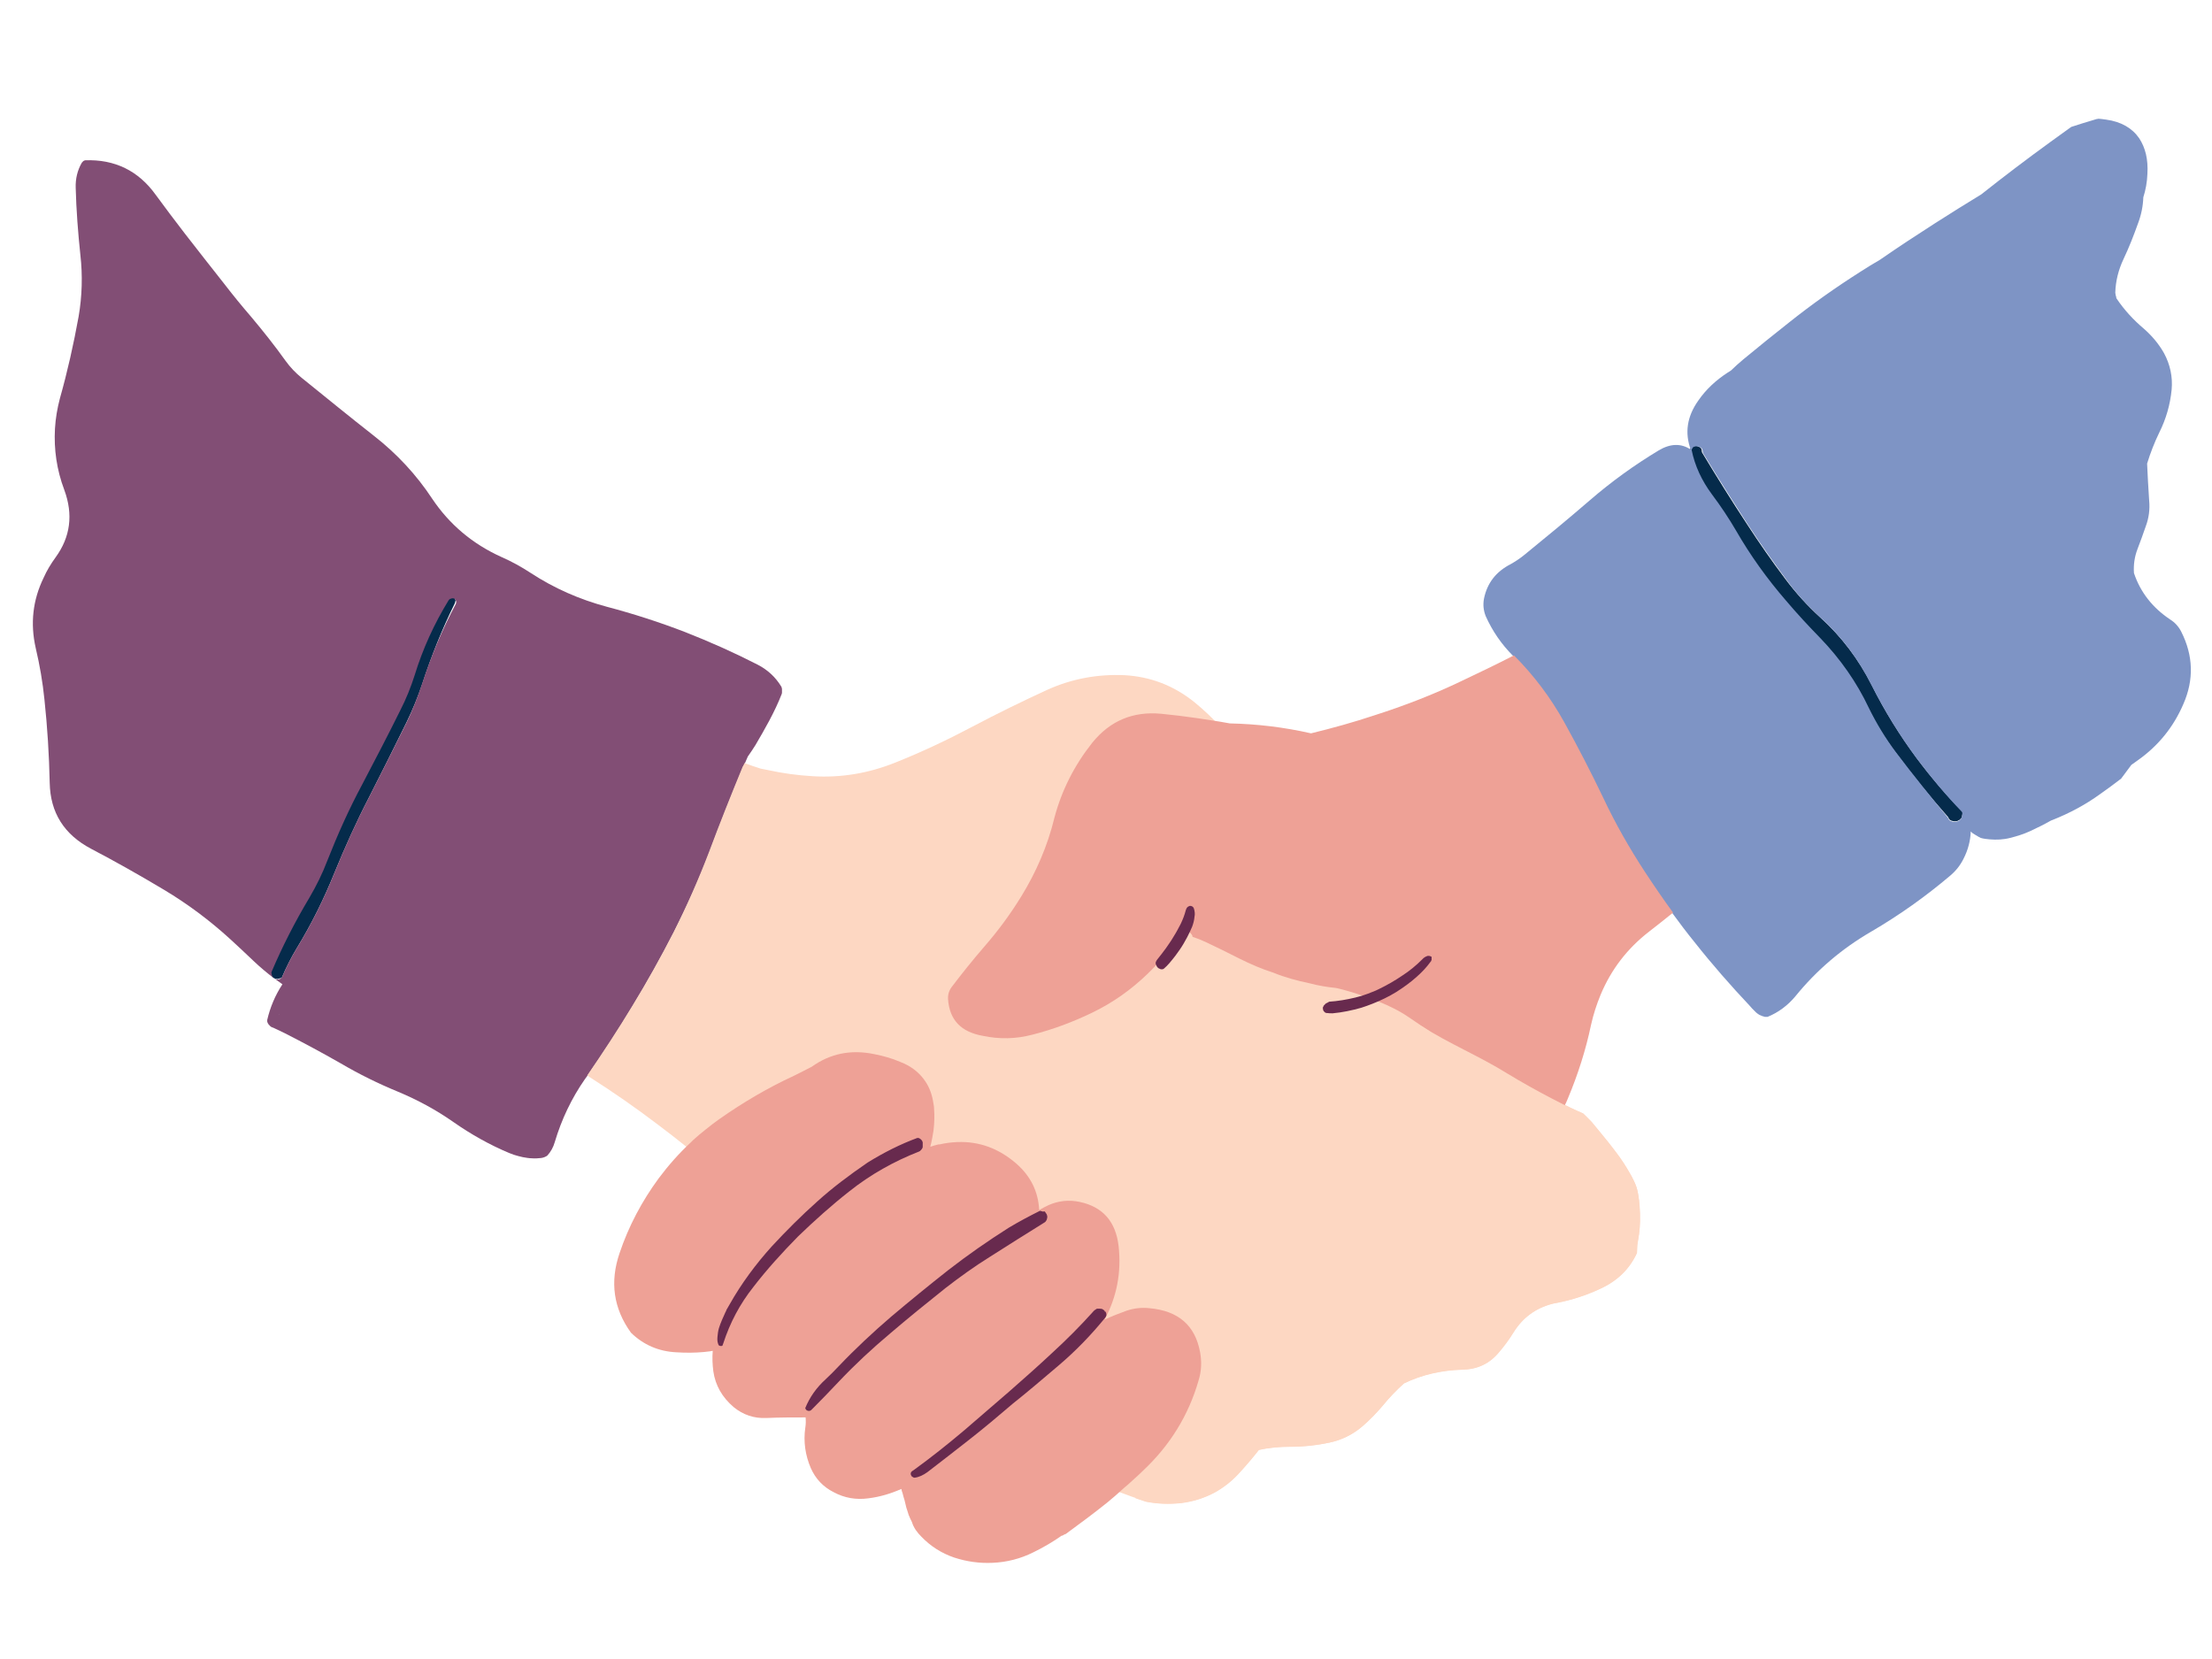
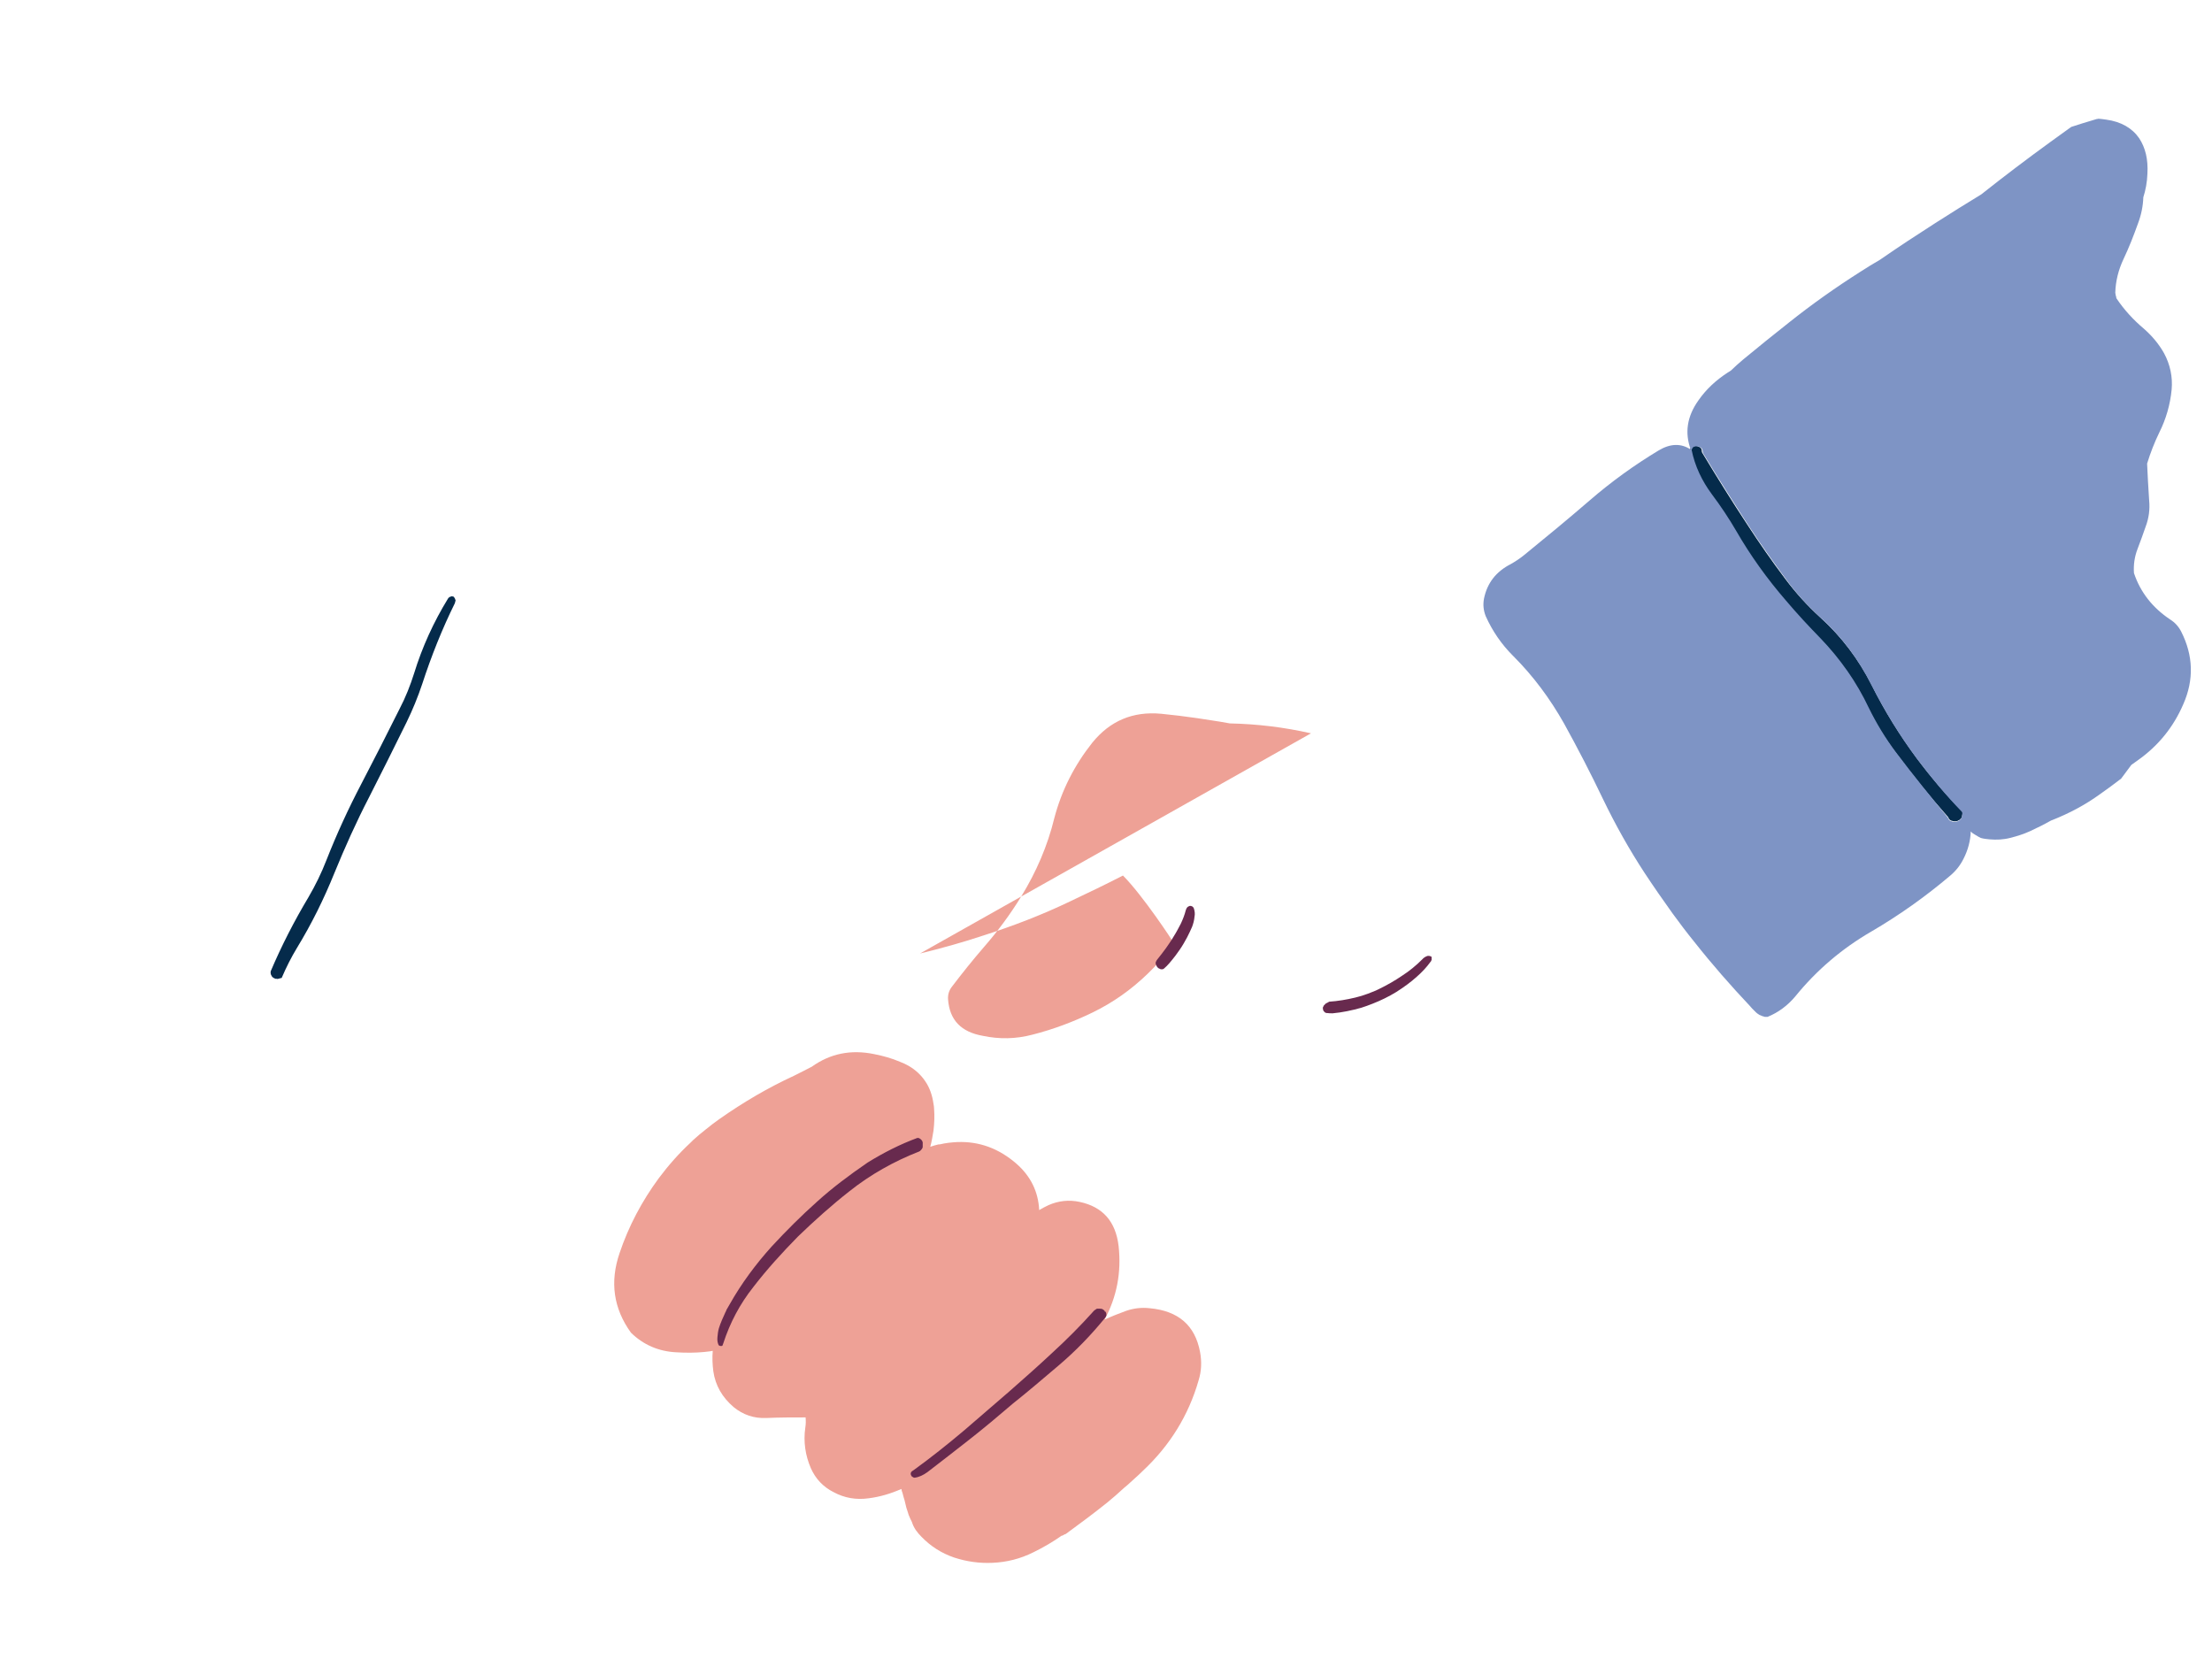
<svg xmlns="http://www.w3.org/2000/svg" enable-background="new 0 0 1000 750" viewBox="0 0 1000 750">
  <path d="m-9.8 29c3.6-8.8 7.5-17.5 11.9-26 4.3-8.5 8.6-17 12.8-25.6 2.1-4.3 3.9-8.7 5.4-13.2 3.1-9.5 6.8-18.8 11.2-27.7 0 0 0-.1 0-.2 0 0 .1-.1.1-.2v-.1s0-.1.1-.2v-.1-.2s-.1-.1-.1-.1 0-.1 0-.2-.1-.1-.1-.2c0 0-.1-.1-.1-.2 0 0-.1-.1-.1-.1 0-.1-.1-.1-.1-.2 0 0-.1-.1-.1-.1s-.1-.1-.1-.1-.1 0-.2 0-.1-.1-.2-.1-.1 0-.2 0h.1-.1-.1s-.1 0-.1.1h-.2c-.1 0-.1 0-.1 0s-.1 0-.1.1c0 0-.1 0-.1.1h-.1c-.2.1-.4.3-.5.5-4.9 8-8.8 16.5-11.6 25.6-1.3 4.1-2.9 8.2-5 12.2-4.4 8.8-8.7 17.3-13.1 25.7s-8.4 17.1-11.9 26c-1.7 4.4-3.8 8.7-6.2 12.8-4.9 8.2-9.2 16.6-12.9 25.3v.2c0 .1-.1.2-.1.2s0 .1.1.2v.2.2c0 .1.1.1.1.2s.1.1.1.2.1.1.1.2l.1.2c.1 0 .1.1.1.1.1.1.1.1.2.2.1 0 .1.1.1.1.1 0 .1.1.2.1s.1.1.2.1.1.1.2.1.1.1.2.1h.2.2c.1 0 .1 0 .2.1.1 0 .1-.1.2-.1h.2.2c.1 0 .1-.1.2-.1s.1-.1.2-.1c.4 0 .4 0 .5-.1.1 0 .1-.1.1-.1 1.5-3.5 3.2-6.9 5.2-10.2 5-8.2 9.2-16.7 12.8-25.6z" fill="#052b4b" transform="matrix(1.32 0 0 1.32 164.098 356.424)" />
-   <path d="m-109.8-170.7c-.1 0-.2.1-.3.1-.1.1-.2.1-.2.1-.1.1-.2.1-.2.2-.1.1-.2.1-.2.2-.1.1-.1.1-.2.2-1.5 2.6-2.2 5.5-2.1 8.6.2 7.7.8 15.4 1.6 23 .8 7 .6 14.1-.6 21.1-1.7 9.4-3.8 18.8-6.4 28-.9 3.4-1.5 6.9-1.7 10.4-.4 7.1.6 14.1 3.2 21 3.1 8.4 2.1 16.1-3 23.1-1.6 2.2-3 4.5-4.1 7-3.7 7.6-4.6 15.6-2.7 24 1.4 5.9 2.4 11.8 3 17.7 1 9.4 1.6 18.9 1.8 28.5.2 10.2 4.9 17.7 14.2 22.6 8.4 4.4 16.7 9.1 24.9 14s15.8 10.6 22.8 17c2.6 2.4 5.2 4.8 7.8 7.3 2.3 2.2 4.7 4.2 7.2 6.1 0-.1-.1-.1-.2-.2-.1 0-.1-.1-.2-.2 0-.1-.1-.1-.1-.1l-.1-.2c-.1-.1-.1-.1-.1-.2s-.1-.1-.1-.2-.1-.1-.1-.2 0-.2 0-.2v-.2c0-.1-.1-.2-.1-.2 0-.1 0-.2.1-.2 0-.1 0-.2 0-.2 3.7-8.7 8-17.1 12.9-25.3 2.4-4.1 4.5-8.3 6.2-12.8 3.5-8.9 7.4-17.6 11.9-26 4.4-8.4 8.8-16.8 13-25.3 2.1-4.1 3.7-8.1 5-12.2 2.8-9.1 6.7-17.6 11.6-25.6.1-.2.3-.3.5-.5h.1.1s.1-.1.1-.1h.1.1s.1-.1.1-.1h.2.1.1-.1.2c.1 0 .1 0 .2.1h.1c.1 0 .1 0 .2.1.1 0 .1.1.1.1s.1.1.1.2c0 0 .1.1.1.1 0 .1.1.1.1.2 0 0 0 .1.1.1v.1.1.2.1.1.1c0 .1 0 .1-.1.2v.1c-4.7 8.8-8.5 18-11.6 27.5-1.5 4.5-3.2 8.9-5.3 13.2-4.2 8.5-8.5 17-12.8 25.5-4.4 8.5-8.3 17.1-11.9 26s-7.8 17.4-12.8 25.6c-2 3.3-3.7 6.7-5.2 10.2 0 .1-.1.1-.1.1-.1.1-.1.1-.2.2-.1 0-.1.1-.2.1s-.1.1-.2.1-.1.1-.2.1-.2 0-.2 0c-.1 0-.1 0-.2.1-.1 0-.2-.1-.2-.1h-.2c-.1 0-.1 0-.2 0s-.2-.1-.2-.1c-.1 0-.1-.1-.2-.1s-.1-.1-.2-.1-.1-.1-.2-.1c1 .7 1.9 1.4 2.9 2.1-2.5 3.8-4.2 7.9-5.2 12.2v.1.2.2.1l.1.2v.2s.1.1.1.1.1.1.1.2c0 0 .1.1.1.1 0 .1.1.1.1.2s.1.1.1.1c.1 0 .1.1.2.2.1 0 .1.1.1.1s.1.1.2.2c.1 0 .1.1.1.1.1 0 .1.1.2.1s.1.1.2.1c0 0 .1.1.2.1h-.1.1s.1 0 .1 0c1 .5 2.4 1.1 4 1.9 6.5 3.3 13 6.8 19.3 10.4 6.3 3.7 12.8 6.9 19.6 9.7 6.7 2.8 13 6.2 19 10.4s12.4 7.8 19.1 10.6c.6.2 1.1.4 1.6.6 1 .3 2 .6 3 .8 1.1.2 2.2.4 3.2.4 1 .1 2.1 0 3.1-.1.8-.1 1.5-.4 2.1-.8 1.2-1.3 2.1-2.9 2.6-4.7 2.3-7.7 5.7-14.9 10.3-21.5.3-.4.5-.7.8-1.1 5.4-7.8 10.6-15.7 15.5-23.9 5-8.2 9.7-16.6 14.1-25.2 4.5-8.9 8.6-18 12.2-27.4 3.7-9.9 7.6-19.7 11.6-29.4h.1c0-.1 0-.1.1-.2v-.1c0-.1.1-.1.1-.2.1-.2.2-.5.3-.7.3-.8.7-1.5 1-2.3.9-1.3 1.8-2.6 2.6-3.9 1.6-2.7 3.2-5.5 4.7-8.3 1.6-3 3.1-6.1 4.3-9.2 0-.1.1-.3.1-.4s0-.3 0-.4v-.3-.4c0-.1 0-.2 0-.3s-.1-.2-.1-.4c0-.1-.1-.2-.1-.3-2-3.3-4.7-5.8-8.2-7.6-8-4.1-16.3-7.8-24.7-11.1-8.8-3.4-17.8-6.3-26.9-8.7-9.3-2.5-18-6.3-26.1-11.6-3.2-2.1-6.5-3.9-9.9-5.4-10-4.5-17.9-11.2-23.8-20-5.4-8.2-12.1-15.4-19.9-21.5-8.3-6.5-16.5-13.2-24.8-19.9-2.1-1.7-3.9-3.6-5.5-5.8-3.7-5.2-7.7-10.2-11.8-15.1-3.2-3.7-6.3-7.5-9.3-11.4-4.5-5.7-8.9-11.3-13.4-17.1-3.4-4.4-6.7-8.8-10-13.3-5.9-8.2-14-12.2-24.2-11.8zm66.3 292.5s.1.1 0 0c.1.1.2.1.2.1h-.1s-.1 0-.1-.1h-.1z" fill="#824e75" transform="matrix(1.32 0 0 1.32 183.381 297.805)" />
-   <path d="m-22.8-136.8c-8.7 4-17.3 8.2-25.8 12.7s-17.2 8.6-26.2 12.2c-9.2 3.7-18.6 5.3-28.4 4.7-5.2-.3-10.3-1-15.3-2.1-.8-.2-1.7-.3-2.5-.5-1.9-.6-3.7-1.2-5.5-1.9-.1.2-.2.4-.3.6 0 0 0 .1-.1.2 0 0 0 .1-.1.1v.2h-.1c-4 9.7-7.9 19.5-11.6 29.4-3.6 9.4-7.6 18.5-12.1 27.4-4.4 8.6-9.1 17-14.1 25.2-4.9 8.1-10.1 16-15.5 23.9.3.2.6.3.9.6 8 5.1 15.8 10.5 23.4 16.3 3.3 2.5 6.7 5.1 9.9 7.7.3-.3 53.3 86.4 157.1 121.3 4 .8 8 .9 12 .5 4.1-.5 8-1.7 11.7-3.7 3-1.7 5.7-3.8 8-6.3 2.4-2.6 4.8-5.4 7-8.2 3.5-.8 7.1-1.1 10.8-1.1 4.6 0 9.1-.5 13.5-1.4 4.1-.9 7.8-2.7 11-5.4 2.6-2.2 5-4.7 7.2-7.3 2.2-2.7 4.6-5.2 7.2-7.6 6.2-3 12.9-4.5 20-4.7 5.1-.1 9.2-2 12.4-5.8 1.9-2.2 3.6-4.6 5.2-7.1 3.1-4.9 7.4-8.1 13-9.6.6-.2 1.3-.3 1.9-.4 5.1-1 10-2.6 14.7-4.8 5.9-2.7 10.1-6.8 12.6-12.3 0-1 .1-1.9.1-2.6l.6-3.8c.4-2.8.5-6 .2-9.6-.2-2.5-.5-4.6-1-6.3-.5-1.5-1.3-3.2-2.4-5-1.3-2.3-2.9-4.8-4.9-7.4-1.2-1.6-3-3.9-5.5-6.9l-2.6-3.2c-1-1.1-2-2-2.9-2.9-.5-.2-.9-.4-1.3-.6-.2-.1-.3-.2-.5-.2-.9-.4-1.9-.9-2.8-1.3-.7-.4-1.4-.7-2.2-1.1-1.3-.7-2.6-1.3-3.8-2-5.2-2.7-10.4-5.6-15.5-8.7-10.8-6.6-21.6-13.4-32.2-20.4-4.1-2.7-8.2-5.5-12.1-8.4-3.2.9-12.8-.5-12.8-.5s0-.1.1-.2v-.1s0-.1.1-.1c-3-.2-5.9-.7-8.9-1.4-4.2-.8-8.3-1.8-12.3-3s-6.1-3.5-7.9-9.9c-1.1-4 9.7-31.9-11.9-74.2-2.8-3.2-5.9-6.1-9.2-8.8-7-5.6-14.9-8.7-23.9-9.2-9.2-.4-18 1.2-26.4 5z" fill="#fdd7c2" transform="matrix(1.32 0 0 1.32 503.591 492.406)" />
  <path d="m15.3 17.4c-4.5-8.8-10.3-16.5-17.6-23.1-4.4-4-8.4-8.4-12-13.2-4.6-6.1-8.9-12.3-13-18.6-5.4-8.2-10.5-16.4-15.5-24.7 0-.1-.1-.2-.1-.4 0-.1 0-.1 0-.2s0-.1 0-.2-.1-.1-.1-.2 0-.1 0-.2c0 0-.1-.1-.1-.2 0 0-.1-.1-.2-.1 0-.1-.1-.1-.1-.2 0 0-.1-.1-.2-.1 0 0-.1-.1-.2-.1 0 0-.1-.1-.2-.1s-.1 0-.2-.1c-.1 0-.1 0-.2-.1 0 0-.1 0-.2 0s-.1-.1-.2-.1-.1 0-.2 0-.1 0-.2 0-.1 0-.2 0-.1 0-.2 0-.1.1-.2.1c0 0-.1 0-.2 0 0 0-.1.1-.2.1 0 0-.1.1-.1.1-.1.1-.1.1-.2.2 0 0-.1.1-.1.2 0 0-.1.1-.1.1 0 .1-.1.1-.1.2s-.1.1-.1.2c1.1 5.5 3.5 10.6 7 15.3 3 4.1 5.8 8.2 8.3 12.5 4.9 8.5 10.6 16.4 17 23.8 3.8 4.5 7.8 8.8 11.9 13 6.8 7 12.3 14.9 16.6 23.7 2.6 5.4 5.7 10.4 9.3 15.2 5.8 7.8 11.9 15.3 18.3 22.5.1.1.1.2.1.3.1.1.1.2.2.3 0 .1.1.1.2.2 0 .1.1.1.2.2.1 0 .1.1.2.1.1.1.2.1.3.1s.2.1.3.1.2.1.3.1h.3.2.3.2c.1 0 .2-.1.3-.1s.1 0 .2-.1c.1 0 .1-.1.2-.1s.1-.1.2-.1.1-.1.2-.1c.1-.1.1-.1.2-.2s.1-.1.2-.2.1-.1.2-.2c0-.1.1-.1.1-.2s.1-.2.1-.3 0-.2.1-.3c0-.1 0-.2 0-.3s.1-.2.1-.3 0-.2 0-.3 0-.2 0-.3-.1-.2-.1-.3c-5.5-5.6-10.7-11.7-15.5-18.1-5.9-8-11.1-16.3-15.5-25.2z" fill="#052b4b" transform="matrix(1.32 0 0 1.32 825.967 286.674)" />
  <path d="m33.2-118c-6.4 4.1-12.8 8.3-19 12.6-2.3 1.3-4.5 2.7-6.7 4.1-8.5 5.4-16.7 11.2-24.6 17.5-5.2 4.1-10.4 8.3-15.6 12.6-1.4 1.2-2.8 2.4-4.1 3.7-.3.2-.7.5-1.1.7-4 2.6-7.4 5.7-10.1 9.6-3.9 5.5-4.7 11.1-2.6 16.8-3.3-2.2-7-2.1-11 .3-8.3 5-16.2 10.7-23.6 17.1-7.3 6.3-14.8 12.5-22.3 18.6-1.7 1.4-3.3 2.4-4.7 3.2-5.1 2.6-8.1 6.5-9.2 11.8-.4 2.1-.2 4.1.6 6.1 2.3 5.1 5.4 9.6 9.3 13.5.1.1.1.1.2.2 6.8 6.8 12.5 14.5 17.3 23 4.7 8.5 9.2 17.2 13.4 26 4.2 8.7 8.9 17.1 14.2 25.2 3.1 4.7 6.3 9.3 9.6 13.9 2.4 3.3 4.9 6.6 7.5 9.8 6 7.6 12.4 14.9 19 21.9.2.3.5.5.7.8l.7.7.7.7c.2.2.5.4.8.6.2.2.5.3.8.4s.5.3.8.3c.1 0 .2.1.3.1s.2.1.3.1h.3.3.3c3.7-1.5 6.9-3.9 9.5-7 7.3-9 16-16.4 26-22.2 9.6-5.6 18.6-12 27.1-19.2 1.9-1.6 3.4-3.5 4.5-5.7 1.6-3.1 2.4-6.3 2.5-9.4.1 0 .1.1.2.2.3.3.7.6 1.1.8.3.2.7.4 1 .6s.7.4 1.1.6c1 .3 2 .4 3.1.5 2.3.2 4.7.1 7-.5 2.4-.6 4.6-1.3 6.8-2.3 2.4-1.1 4.8-2.3 7.1-3.6.1-.1.3-.1.5-.2 5.8-2.3 11.3-5.2 16.4-8.9 2.4-1.7 4.9-3.5 7.2-5.3l3.5-4.7c.7-.5 1.4-1 2.1-1.5 7.1-5 12.3-11.4 15.7-19.3 3.7-8.4 3.4-16.7-.7-24.8-.9-1.8-2.2-3.2-3.8-4.2-6-4-10.2-9.3-12.4-15.9-.2-2.8.2-5.6 1.2-8.2s1.9-5.1 2.8-7.7c1.1-2.9 1.5-5.9 1.2-9-.3-4.2-.5-8.4-.7-12.6 1.1-3.6 2.5-7.2 4.2-10.7 2.3-4.6 3.7-9.5 4.2-14.6.4-4.4-.5-8.6-2.6-12.5-1.8-3.2-4.1-5.9-6.8-8.3-3.7-3.1-6.9-6.6-9.5-10.5 0-.1-.1-.3-.1-.5 0-.1-.1-.3-.1-.4-.1-.1-.1-.3-.1-.5 0-.1-.1-.3-.1-.5.1-4 1.1-7.9 2.8-11.5 1.9-4 3.5-8.1 5-12.3 1.1-2.9 1.7-5.9 1.8-8.9.8-2.5 1.3-5.2 1.4-8 .3-5-.7-9-2.8-12.2-2.4-3.5-6.2-5.7-11.3-6.4-.9-.1-1.9-.3-2.8-.3-.2.1-.4.1-.5.1-3.7 1.1-6.6 2-8.7 2.7-2.4 1.7-4.8 3.5-7.2 5.2-8 5.8-15.9 11.8-23.6 17.9-5.3 3.2-10.5 6.5-15.7 9.8zm-39.4 135.1c7.3 6.6 13.1 14.4 17.5 23.2 4.5 8.8 9.6 17.2 15.5 25.1 4.8 6.4 10 12.6 15.5 18.3 0 .1.1.2.1.3v.3.3c0 .1 0 .2-.1.3v.3c0 .1-.1.2-.1.3s-.1.2-.1.3-.1.1-.1.2-.1.1-.2.2c0 .1-.1.1-.2.2 0 .1-.1.1-.2.2s-.1.1-.2.1c-.1.1-.1.1-.2.1s-.1.1-.2.1c-.1.1-.1.1-.2.1s-.2.1-.3.1-.1 0-.2 0-.2 0-.3 0-.1 0-.2 0-.2 0-.3 0-.2 0-.3-.1c-.1 0-.2-.1-.3-.1s-.2 0-.3-.1c-.1 0-.1-.1-.2-.1-.1-.1-.2-.1-.2-.2-.1-.1-.2-.1-.2-.2-.1-.1-.1-.2-.2-.3 0-.1-.1-.2-.1-.3-5.9-7.2-12-14.7-17.8-22.4-3.6-4.8-6.7-9.9-9.3-15.2-4.2-8.9-9.8-16.8-16.5-23.8-4.1-4.2-8.1-8.5-11.9-13-6.4-7.4-12.1-15.3-17-23.8-2.5-4.3-5.3-8.5-8.3-12.5-3.5-4.7-5.9-9.8-7-15.3 0-.1.1-.1.1-.2 0 0 0-.1.1-.2 0-.1.1-.1.1-.2s.1-.1.1-.2c0 0 .1-.1.2-.1 0 0 .1-.1.1-.1.1 0 .1-.1.2-.1h.2c.1 0 .1-.1.2-.1h.2.2.2.2s.1 0 .2.1h.2c.1 0 .1.1.2.1 0 0 .1.1.2.1s.1.1.2.1.1.1.2.1.1.1.1.1.1.1.1.2c.1 0 .1.1.1.1 0 .1.1.1.1.2v.2c0 .1.1.1.1.2v.2.2c0 .1.1.3.1.4 5 8.3 10.2 16.5 15.5 24.7 4.1 6.3 8.5 12.5 13 18.6 3.3 4.6 7.3 9 11.7 13z" fill="#7e94c5" transform="matrix(1.32 0 0 1.32 831.14 256.57)" />
-   <path d="m-136 140.1c-.1 0-.1 0-.2 0 0 .1.1.1.2 0zm148.2-253.7c-9.2-2.1-18.5-3.2-27.8-3.4l-3.4-.6c-2.6-.4-5.2-.8-7.8-1.2-4.1-.6-8.2-1.1-12.3-1.5-9.7-.9-17.5 2.4-23.6 9.9-6.1 7.7-10.5 16.3-13 25.8-2.3 9.5-6.2 18.5-11.3 26.8-3.8 6.2-8.1 12-12.9 17.5-3.8 4.4-7.4 8.9-10.9 13.5-1 1.3-1.4 2.7-1.3 4.3.5 7.1 4.5 11.2 11.9 12.5 5.7 1.2 11.3 1.1 17-.4 7.1-1.8 14-4.4 20.6-7.6 7-3.4 13.2-7.8 18.8-13.2 3-2.9 5.8-6 8.4-9.3v-.1c0-.1 0-.1 0-.2s0-.2 0-.3 0-.1.1-.2c0-.1 0-.1.1-.2 0-.1.1-.1.1-.2s.1-.1.2-.2c1-1.3 2-2.7 2.8-4.2.9-1.4 4.1 1.5 3.7 2.2 1.6.5 3.1 1.1 4.6 1.8 3.8 1.8 7.7 3.7 11.4 5.6 3.8 1.9 7.7 3.6 11.8 4.9 3.9 1.6 8 2.7 12.3 3.6 3 .8 6 1.3 9 1.6 0-.1 16 3.7 25.1 10.1 10.7 7.3 21.5 14.5 32.4 21.5 5.1 3.3 10.3 6.3 15.5 9.2 1.3.7 2.6 1.4 3.9 2.1 1-1.6 1.9-3.3 2.6-5.1 3.4-8.1 6.1-16.5 7.9-25.1.8-3.6 1.9-7 3.3-10.4 3.6-8.6 9.1-15.8 16.6-21.6 2.7-2.1 5.5-4.3 8.2-6.5-3.3-4.5-6.5-9.2-9.6-13.9-5.3-8.1-10.1-16.5-14.2-25.2-4.2-8.8-8.7-17.5-13.4-26s-10.5-16.2-17.3-23c-6 3.1-12.1 6-18.2 8.9-9.6 4.6-19.5 8.4-29.5 11.6-7.2 2.4-14.4 4.4-21.8 6.2z" fill="#eea196" transform="matrix(1.32 0 0 1.32 576.568 481.477)" />
+   <path d="m-136 140.1c-.1 0-.1 0-.2 0 0 .1.1.1.2 0zm148.2-253.7c-9.2-2.1-18.5-3.2-27.8-3.4l-3.4-.6c-2.6-.4-5.2-.8-7.8-1.2-4.1-.6-8.2-1.1-12.3-1.5-9.7-.9-17.5 2.4-23.6 9.9-6.1 7.7-10.5 16.3-13 25.8-2.3 9.5-6.2 18.5-11.3 26.8-3.8 6.2-8.1 12-12.9 17.5-3.8 4.4-7.4 8.9-10.9 13.5-1 1.3-1.4 2.7-1.3 4.3.5 7.1 4.5 11.2 11.9 12.5 5.7 1.2 11.3 1.1 17-.4 7.1-1.8 14-4.4 20.6-7.6 7-3.4 13.2-7.8 18.8-13.2 3-2.9 5.8-6 8.4-9.3v-.1c0-.1 0-.1 0-.2s0-.2 0-.3 0-.1.1-.2c0-.1 0-.1.1-.2 0-.1.1-.1.1-.2s.1-.1.2-.2s-10.5-16.2-17.3-23c-6 3.1-12.1 6-18.2 8.9-9.6 4.6-19.5 8.4-29.5 11.6-7.2 2.4-14.4 4.4-21.8 6.2z" fill="#eea196" transform="matrix(1.32 0 0 1.32 576.568 481.477)" />
  <path d="m-34.2-17.7c0-.1-.1-.1-.1-.2s-.1-.1-.1-.2c-.1 0-.1-.1-.1-.1s-.1-.1-.1-.1c-.1 0-.1-.1-.1-.1-.1 0-.1 0-.2-.1-.1 0-.1 0-.1 0-.1 0-.1-.1-.2-.1s-.1 0-.2 0h-.1c-.1 0-.1 0-.2 0 0 0-.1.1-.2.1s-.1.1-.2.1c0 0-.1.1-.2.1 0 0-.1.1-.1.1-.3.3-.5.7-.6 1.1-.4 1.6-1 3.1-1.7 4.6-.8 1.5-1.5 2.9-2.4 4.3-.8 1.4-1.8 2.8-2.7 4.1s-2 2.6-3 3.9c-.1.2-.2.2-.2.3s-.1.1-.1.2-.1.1-.1.2-.1.1-.1.2v.2.2.1.1c0 .1.1.1.1.2s.1.1.1.2.1.1.1.2 0 .1.1.2c0 .1.1.1.1.2 0 0 .1.1.1.1.1.1.1.1.2.2 0 0 .1.1.1.1.1 0 .1.1.2.1s.1.1.2.1.1 0 .2.1c.1 0 .1 0 .2.1h.2.2.3c.1 0 .1-.1.2-.1s.1-.1.2-.1c.7-.6 1.3-1.2 1.9-1.9.7-.8 1.4-1.7 2.1-2.6.5-.7 1-1.4 1.5-2.1.9-1.3 1.7-2.7 2.5-4.2.6-1.2 1.2-2.4 1.7-3.6.4-1.1.7-2.2.8-3.4.2-.9.1-1.8-.2-2.8zm81.1 16.4c-.1 0-.1-.1-.1-.1-.1 0-.1 0-.2 0l-.2-.1h-.1-.1-.2-.1c-.7.2-1.4.6-1.9 1.2-2.1 2.1-4.4 4-6.9 5.6-2.5 1.7-5.1 3.2-7.8 4.5-.8.4-1.6.8-2.5 1.1-1.9.8-3.8 1.4-5.8 1.9-2.9.7-5.9 1.2-8.9 1.4-.1 0-.1.1-.1.1-.1 0-.1 0-.2.1 0 0-.1 0-.2.1-.1 0-.1 0-.1.1h-.1s-.1.1-.2.1l-.2.1s-.1.1-.1.1c-.1 0-.1.1-.1.1l-.1.1s-.1.1-.1.1-.1.1-.1.1-.1.1-.1.1 0 .1-.1.1c0 0-.1.1-.1.1v.1c0 .1-.1.1-.1.2 0 0 0 .1-.1.1v.1.1s-.1.1-.1.1v.1c0 .1.1.1.1.1v.5s0 .1.1.1v.1c0 .1.1.1.1.1v.1c0 .1.1.1.1.1s0 .1.1.1l.1.1s0 .1.1.1c0 0 .1.1.1.1s.1.1.1.1h.2s.1.1.1.1h.2.1c.6.1 1.3.1 1.9.1 3.3-.3 6.6-1 9.8-1.9 1.3-.4 2.6-.9 3.9-1.4 2.8-1.1 5.5-2.4 8.1-4 2.5-1.6 4.9-3.3 7.1-5.3 1.8-1.6 3.3-3.2 4.6-5 0-.1.1-.1.1-.1.1-.1.2-.3.2-.4 0-.1.1-.1.1-.2v-.1c0-.1 0-.1 0-.2v-.2-.1c0-.1 0-.1 0-.2 0 0 0-.1 0-.2 0 0-.1-.1-.1-.1s-.1-.1-.1-.1c0 .1 0 .1-.1 0z" fill="#682a4e" transform="matrix(1.32 0 0 1.32 584.89 434.099)" />
-   <path d="m86.2-20.2c-.2-2.5-.5-4.6-1-6.3-.5-1.5-1.3-3.2-2.4-5.1-1.3-2.3-2.9-4.8-4.9-7.4-1.2-1.6-3-3.9-5.5-6.9l-2.6-3.1c-1-1.1-2-2-2.9-2.9-.5-.2-.9-.4-1.3-.6-.2-.1-.3-.1-.5-.2-.9-.4-1.9-.9-2.8-1.3-.7-.4-1.5-.7-2.1-1-1.3-.7-2.6-1.3-3.9-2-5.2-2.7-10.4-5.6-15.5-8.7-9.3-5.8-20.1-10.3-29.3-16.2l-53.2 28.7-44.8 133c1.2.4 2.4.8 3.6 1.2 4 .8 8 .9 12 .5 4.1-.5 8-1.7 11.7-3.7 3-1.7 5.7-3.8 8-6.3 2.4-2.6 4.8-5.4 7-8.2 3.5-.8 7.1-1.1 10.8-1.1 4.6 0 9.1-.5 13.6-1.5 4.1-.9 7.7-2.7 10.9-5.4 2.6-2.2 5-4.7 7.2-7.3 2.2-2.7 4.6-5.2 7.2-7.5 6.2-3 12.9-4.5 20-4.7 5.1-.1 9.2-2 12.4-5.8 1.9-2.2 3.7-4.6 5.2-7.1 3.1-4.9 7.4-8.1 13-9.6.6-.2 1.3-.3 1.9-.4 5.1-1 10-2.6 14.7-4.8 5.9-2.7 10.1-6.8 12.6-12.3 0-1 .1-1.9.1-2.6l.6-3.8c.4-2.8.4-6 .2-9.6z" fill="#fdd7c2" transform="matrix(1.32 0 0 1.32 627.464 571.976)" />
  <path d="m-63.7-64.1c-1.6 1.1-3.1 2.3-4.6 3.5s-3 2.4-4.4 3.7l-.9.9c-4 3.7-7.6 7.8-10.9 12.2-5.8 7.9-10.3 16.4-13.4 25.6-3.4 9.9-2.1 19 3.9 27.3 4.2 4.1 9.4 6.4 15.5 6.7 3.2.2 6.4.2 9.5-.1 2-.2 2.6-.3 3-.4-.2 2.3-.1 4.7.2 7 .7 4.9 3.1 9 7 12.3 3.2 2.6 6.9 3.9 11.2 3.7 4.5-.2 9-.2 13.4-.2.1 1.2.1 2.3-.1 3.5-.7 4.8 0 9.5 1.9 13.9 1.6 3.6 4.2 6.4 7.8 8.2 3.7 2 7.7 2.7 12 2.1 3.9-.5 7.6-1.6 11.2-3.2.1.5.2 1 .4 1.4.2.8.4 1.6.7 2.5.2.8.4 1.6.6 2.5.3.8.5 1.6.8 2.5.3.8.7 1.6 1.1 2.4.6 2 1.8 3.6 3.3 5.1 3.1 3.2 6.8 5.6 11.2 7.1 4.3 1.4 8.6 2 13.1 1.8 4.9-.2 9.6-1.4 14-3.6 3.5-1.7 6.7-3.6 9.7-5.7h.1.1c.1-.1.3-.1.4-.2s.2-.2.4-.2c0 0 .1-.1.2-.1 0 0 .1-.1.1-.1v.1c4.9-3.6 9.8-7.2 14.5-11 .9-.7 1.7-1.5 2.6-2.2 1.4-1.2 2.7-2.5 4.2-3.7 1.7-1.6 3.5-3.1 5.2-4.8 9.3-8.7 15.7-19.1 19.1-31 1-3.2 1.1-6.4.5-9.7-1.7-9.1-7.4-14.1-17.3-15-2.7-.3-5.4 0-8 .9-2.5.9-5 1.9-7.4 3 4.2-7.8 5.8-16.2 4.8-25.2-1-8.4-5.4-13.4-13.3-15.1-3.7-.8-7.3-.4-10.7 1.1-1.1.5-2.2 1.1-3.2 1.7-.3-6.3-2.9-11.6-7.8-15.9-6-5.2-12.7-7.7-20.3-7.4-1.9.1-3.9.3-6 .8-.1 0-.3 0-.4 0-.9.2-1.8.5-2.8.8.5-1.8.8-3.7 1.1-5.5.3-2.5.4-5 .2-7.6 0-.5-.1-1.1-.2-1.6-.4-2.9-1.3-5.5-2.8-7.7-1.4-2.1-3.3-3.9-5.7-5.3-.9-.5-1.9-1-3-1.4-2.8-1.2-5.7-2-8.7-2.6-8.1-1.7-15.2-.2-21.5 4.3-2 1-4 2.1-6.1 3.1-8.9 4.1-17.4 9.1-25.5 14.8z" fill="#eea196" transform="matrix(1.32 0 0 1.32 409.336 590.488)" />
  <g fill="#682a4e">
    <path d="m-22.7 15.2c4.7-6.1 9.9-11.8 15.3-17.3 5.6-5.4 11.4-10.6 17.5-15.4 7.3-5.8 15.3-10.3 24-13.7 0 0 .1-.1.2-.1 0 0 .1-.1.1-.1s.1-.1.1-.1c.1 0 .1-.1.1-.1s.1-.1.1-.1.1-.1.1-.1c0-.1.1-.1.1-.1s.1-.1.1-.2c0 0 .1-.1.1-.1s0-.1.1-.1c0-.1 0-.1 0-.2s0-.1.1-.1c0-.1 0-.1 0-.2s0-.1 0-.2 0-.1 0-.2 0-.1 0-.2 0-.1 0-.2 0-.1 0-.2 0-.1 0-.2 0-.1 0-.2 0-.1 0-.2c0 0-.1-.1-.1-.1 0-.1 0-.1 0-.2 0 0-.1-.1-.1-.1s-.1-.1-.1-.2l-.1-.1s-.1-.1-.1-.1-.1-.1-.1-.1-.1-.1-.1-.1-.1-.1-.1-.1-.1 0-.2-.1c0 0-.1 0-.1-.1 0 0-.1 0-.1-.1-.1 0-.1 0-.2 0s-.1 0-.2 0-.1-.1-.1-.1c-6 2.2-11.7 5.1-17.2 8.5-6.4 4.4-12 8.6-17.2 13.3-5.5 4.9-10.6 10-15.6 15.4-5.5 6.1-10.4 12.7-14.4 19.8l-1.1 1.9c-.1.3-.2.6-.4.9-.4.9-.8 1.8-1.2 2.7s-.7 1.8-1 2.7c-.3 1-.4 2-.5 3s0 1.7.2 2.3c0 .1.1.2.1.3.1.1.1.1.1.2 0 0 .1.1.1.1.1.1.1.1.2.1s.1.1.2.1h.2.2.2c.1 0 .1-.1.2-.1.1-.3.2-.5.3-.8 2.3-7.1 5.7-13.5 10.3-19.3z" transform="matrix(1.32 0 0 1.32 370.554 561.737)" />
    <path d="m31.6-28.9c-.1 0-.1-.1-.1-.1-.1 0-.3 0-.4 0s-.3 0-.4 0-.1 0-.2 0-.1 0-.2 0-.1.1-.2.1c-.5.3-.9.6-1.2 1-4.4 4.9-9 9.5-13.8 13.9-4.9 4.6-9.9 9-14.9 13.4-5.1 4.4-10.2 8.8-15.3 13.2-5.8 4.9-11.6 9.5-17.4 13.7h.2-.1-.1c-.2.1-.4.3-.6.4 0 0 0 .1-.1.1 0 0-.1.1-.1.1s0 .1-.1.1v.2s-.1.1-.1.1v.2c0 .2 0 .3.1.5.1.1.1.3.2.4s.2.1.3.2.2.1.3.2c.1 0 .3.1.4.1 1.6-.2 3-.9 4.4-1.9 4.8-3.7 9.6-7.4 14.3-11.1 5.1-4 10.1-8.2 15-12.4 5.3-4.2 10.4-8.6 15.6-13 5.9-5 11.2-10.5 16-16.4 0 0 .1-.1.1-.1 0-.1 0-.1.1-.2 0-.1.1-.1.1-.2s0-.1.1-.2c0 0 0-.1 0-.2s0-.3 0-.4-.1-.3-.1-.4-.1-.1-.1-.2-.1-.1-.1-.2c-.2.1-.2 0-.2 0 0-.1-.1-.1-.1-.2s-.1-.1-.1-.2c-.1-.1-.2-.1-.3-.2s-.2-.1-.3-.2l-.2-.1s-.1-.1-.2-.1c-.1.1-.2.1-.2.1z" transform="matrix(1.32 0 0 1.32 455.938 629.903)" />
-     <path d="m-29.9 19c-1.4 1.5-2.9 3-4.4 4.4-3.2 2.9-5.5 6.2-7 9.9.1.1.1.3.2.4.2.3.4.4.7.5.5.1.9 0 1.2-.3 3.2-3.2 6.4-6.5 9.5-9.8 5.5-5.8 11.3-11.2 17.5-16.4 6.2-5.3 12.5-10.4 18.9-15.5 4.9-3.8 9.9-7.4 15.2-10.7 6.3-4 12.6-8 18.9-11.9l.2-.2s.1-.1.1-.1l.1-.2s.1-.1.1-.1c0-.1 0-.1.1-.2 0-.1.1-.2.1-.4 0-.1.1-.3.1-.4s0-.2 0-.4c0-.1-.1-.2-.1-.4 0-.1-.1-.2-.1-.3-.1-.1-.1-.2-.2-.3s-.1-.2-.2-.3-.1-.2-.2-.3c-.1 0-.1-.1-.2-.1-.5.1-.6.1-.7 0-.1 0-.3-.1-.4-.1s-.3-.1-.4-.1c-3.6 1.8-7.2 3.7-10.7 5.8-7.1 4.5-14 9.3-20.7 14.5-6.6 5.2-13.1 10.5-19.5 15.9-6.3 5.4-12.4 11.1-18.1 17.1z" transform="matrix(1.32 0 0 1.32 418.543 592.646)" />
  </g>
</svg>